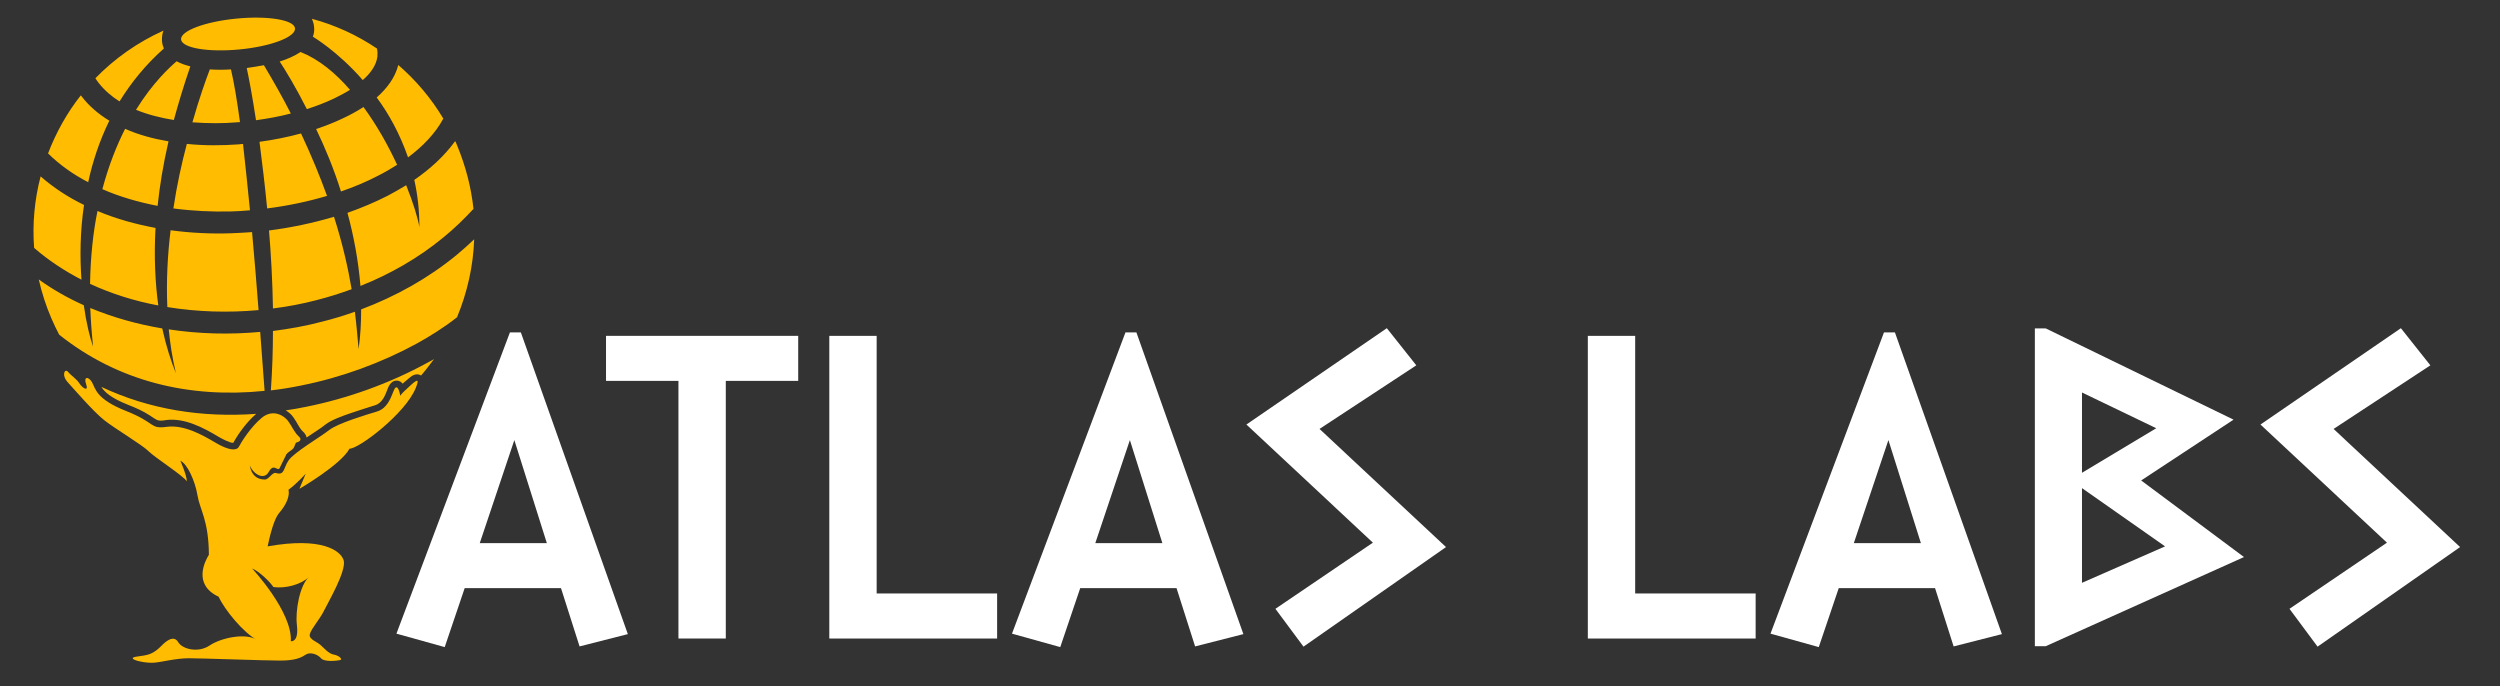
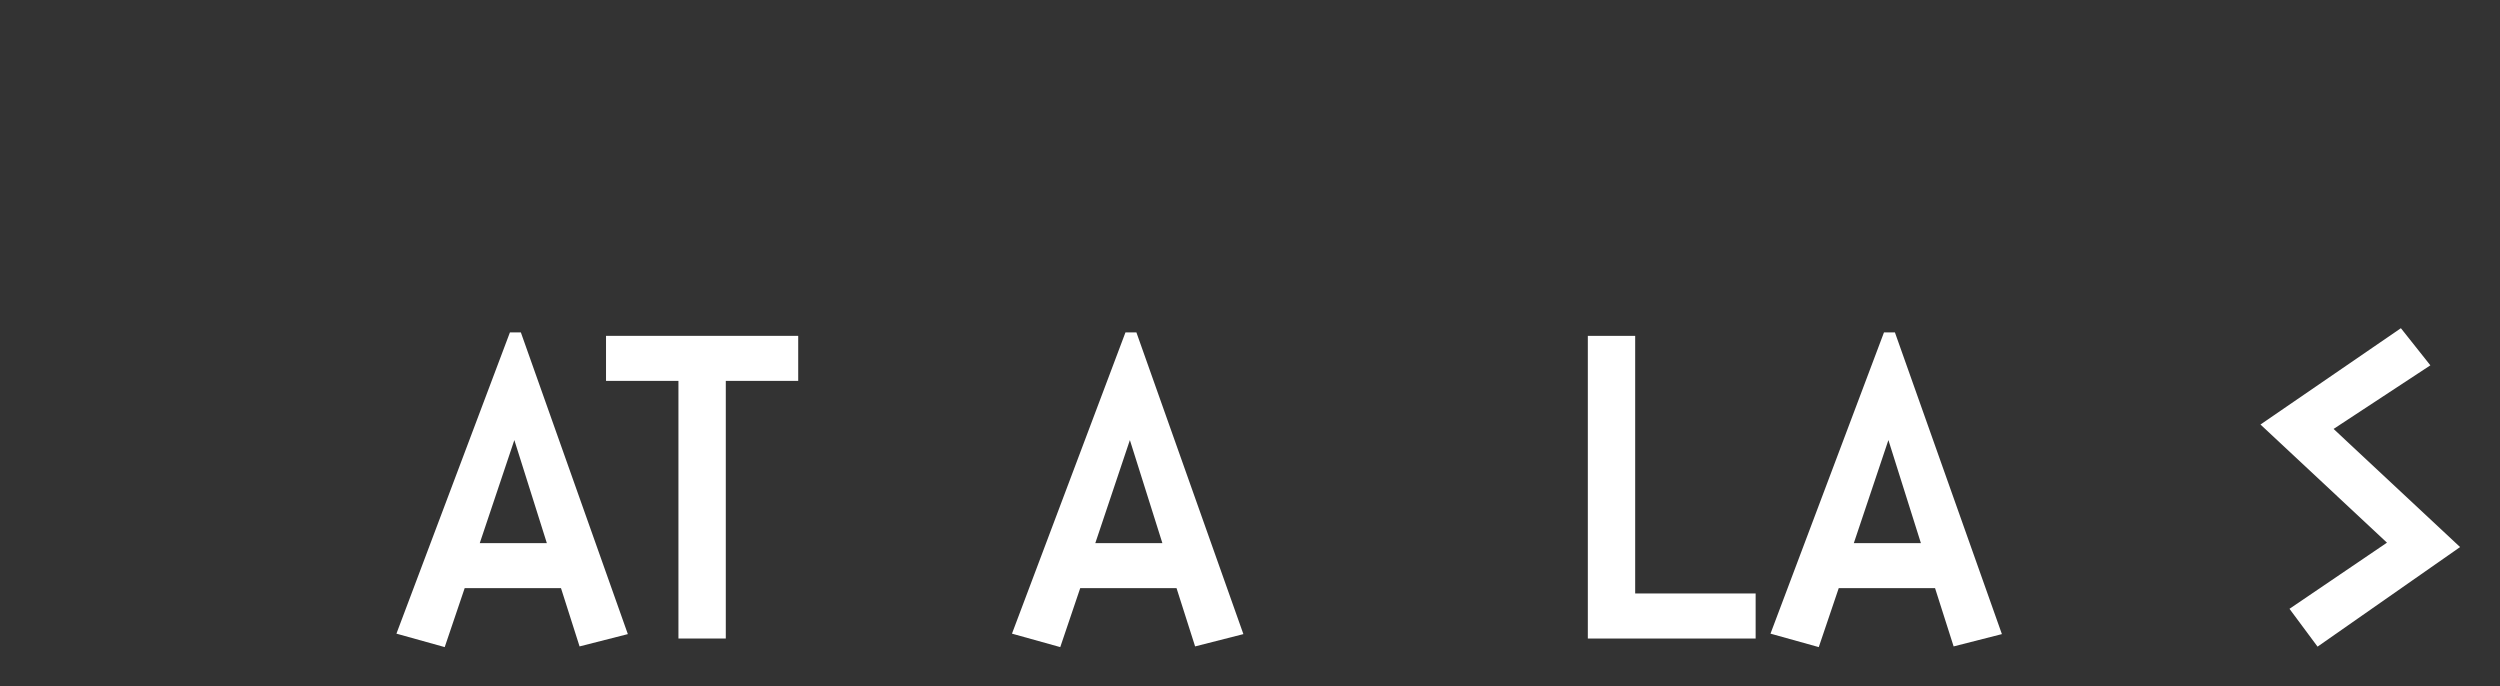
<svg xmlns="http://www.w3.org/2000/svg" version="1.1" id="Layer_1" x="0px" y="0px" viewBox="0 0 1077.1 295.6" style="enable-background:new 0 0 1077.1 295.6;" xml:space="preserve">
  <rect x="0" y="0" width="1077.1" height="295.6" fill="#333333" stroke="none" />
  <style type="text/css">
	.st0{fill-rule:evenodd;clip-rule:evenodd;fill:#FFBC00;}
	.st1{fill:#FFFFFF;}
</style>
  <g>
-     <path class="st0" d="M110.4,178.3c-23.5,1.7-46.1-1.9-66.7-11.6c0.3,0.5,0.6,1,1.1,1.5c2.5,2.8,7.1,4.9,10.6,6.3   c3.1,1.2,6.2,2.6,9,4.4c1,0.6,2.4,1.7,3.4,2.1c1,0.4,2.6,0.2,3.6,0c8-1.1,16.1,3.2,22.8,7.2c1,0.6,4.8,2.7,6.3,2.6   C102.8,186.6,106.6,181.5,110.4,178.3 M181.4,161.8c2-2.3,3.8-4.7,5.6-7.1c-0.9,0.5-1.8,1.1-2.7,1.5c-16.2,8.9-34.5,15.5-52.6,19.1   c-2.9,0.6-5.7,1.1-8.6,1.5c1.3,0.8,2.5,1.8,3.3,3c0.8,1.1,1.4,2.2,2.1,3.4c0.5,0.8,1,1.7,1.7,2.4c0.1,0.1,0.2,0.2,0.3,0.3   c0.9,0.8,1.4,1.7,1.6,2.6c1.5-1,3-2,4.5-3c1.2-0.8,2.4-1.6,3.5-2.5c2.6-2.1,7.8-3.9,11-5c3.5-1.2,7-2.3,10.5-3.4   c3.2-1,4.4-4.4,5.5-7.3c0.7-1.8,2-3.5,4.1-3.3c1,0.1,1.7,0.6,2.3,1.3c0.5-0.5,1.1-1,1.6-1.4c0.7-0.6,1.5-1.3,2.3-1.9   C178.6,161.3,180.1,160.9,181.4,161.8z M116.7,168.2c4.3-0.5,8.7-1.2,13-2.1c17.2-3.4,34.5-9.7,49.9-18.1   c5.1-2.8,11.6-6.8,17.3-11.3c4.4-10.6,7-22,7.4-33.6c-2.4,2.3-4.9,4.5-7.5,6.7c-12.3,10.1-26.3,17.9-41.2,23.5   c0,5.7-0.3,11.4-1.1,17.1c-0.4-4.2-0.8-9.6-1.6-16.1c-4.7,1.7-9.4,3.1-14.2,4.3c-6.8,1.8-13.9,3.1-21.1,4   C117.6,151,117.3,159.6,116.7,168.2z M16.7,120.4c1.3,5.7,3.1,11.4,5.5,16.9c1,2.3,2.1,4.6,3.3,6.9c25.5,20.3,56.3,27.5,88.5,24.2   c-0.5-7.2-1.2-15.9-1.9-25.4c-13,1.2-26.3,0.9-39.4-1.1c0.6,6.3,1.6,12.7,3.1,18.9c-2.1-5.1-4.2-11.6-5.9-19.3   c-10.7-1.8-21.1-4.7-31-8.8c0.2,5.3,0.6,10.8,1.2,16.6c-1.4-3.9-2.9-10.1-4-17.8C29.4,128.5,22.8,124.8,16.7,120.4z M155.3,123.2   c12.8-5.1,24.9-12,35.6-20.8c4.7-3.8,9-8,13.1-12.4c-1-9.3-3.4-18.6-7.2-27.7c-0.2-0.5-0.4-1-0.7-1.5c-4.7,6.5-10.9,12.1-17.6,16.7   c1.4,6.3,2.2,13.1,2.2,20.4c-0.7-4.1-2.7-10.6-5.7-18.1c-2.6,1.6-5.3,3.1-7.9,4.5c-5.5,2.8-11.4,5.3-17.4,7.4   C152.4,101.6,154.4,112.3,155.3,123.2z M117.6,132.9c6.4-0.8,12.7-2,18.8-3.6c5.1-1.3,10.2-2.9,15.1-4.7   c-1.5-8.9-3.8-19.3-7.6-31.2c-9.1,2.7-18.6,4.7-28,5.9C116.8,110,117.4,121.3,117.6,132.9z M72.1,132.3c13,2.1,26.3,2.5,39.3,1.3   c-0.8-10.8-1.8-22.2-2.8-33.6c-3,0.2-6,0.4-8.9,0.5c-8.6,0.3-17.4-0.1-26.2-1.3C72.2,109.9,71.6,121.1,72.1,132.3z M38.8,122.3   c9.3,4.3,19.2,7.4,29.4,9.3c-1.3-9.5-1.9-20.7-1.2-33.4C58.5,96.6,50,94.3,42,90.9C40.1,100.2,39,110.7,38.8,122.3z M17.5,76   c-2.6,9.9-3.6,20.3-2.8,30.8c6.2,5.4,13.1,9.9,20.4,13.7c-0.7-9.7-0.6-20.7,1.1-32.2C29.4,85,23.1,80.9,17.5,76z M175.8,67.8   c6.2-4.6,11.7-10.2,15.2-16.7c-5.3-8.9-11.9-16.6-19.4-23.1c-1.4,5.5-4.9,10.1-9.3,14C167.5,49,172.3,57.7,175.8,67.8z M146.9,82.5   c5.5-1.9,10.8-4.1,15.8-6.7c2.8-1.4,5.6-3,8.4-4.8c-3.8-8.2-8.7-17-14.5-24.9c-2.9,1.9-5.9,3.5-8.7,4.8c-3.7,1.8-7.6,3.3-11.7,4.7   C140,63.5,143.8,72.6,146.9,82.5z M115.1,89.8c8.7-1.1,17.4-2.9,25.8-5.4c-3-8.3-6.7-17.3-11.2-26.9c-5.9,1.6-12,2.8-17.9,3.6   C112.9,69.7,114.1,79.4,115.1,89.8z M74.7,89.8c8.3,1.1,16.7,1.5,24.7,1.3c2.7-0.1,5.5-0.2,8.3-0.5c-1-10-2-19.8-3-28.6   c-0.6,0.1-1.3,0.1-1.9,0.2c-6.9,0.5-14.6,0.6-22.3-0.2C78.3,70.3,76.2,79.7,74.7,89.8z M44.1,81.5c7.5,3.3,15.6,5.6,23.8,7.2   c0.9-8.6,2.4-17.8,4.7-27.8c-6.5-1.1-12.9-2.8-18.7-5.4C50.2,62.8,46.8,71.4,44.1,81.5z M34.8,41.1c-6,7.6-10.7,16.1-14.1,25   c5.1,5,10.9,9.1,17.3,12.4c1.9-8.9,4.9-17.9,9.1-26.5c-4.6-2.8-8.8-6.3-12.1-10.7L34.8,41.1z M102,8C88.4,9.3,77.7,13.3,78,17   c0.4,3.7,11.7,5.6,25.2,4.3c13.6-1.3,24.3-5.4,23.9-9.1C126.8,8.6,115.5,6.7,102,8z M156.3,34.5c3.3-2.9,5.8-6.3,6.3-10.1   c0.1-1.2,0.1-2.3-0.2-3.5c-8.6-5.8-18-10.1-28-12.8c0.4,1,0.8,2.1,0.9,3.3c0.2,1.6,0,3.1-0.5,4.4l0,0   C134.9,15.9,145.4,22,156.3,34.5z M132.2,47c4.1-1.3,8-2.8,11.8-4.6c2-1,4.4-2.2,6.8-3.7c-6.3-7.3-13.5-13.2-21.3-16.3l0,0   c-2.6,1.7-5.7,3.1-9,4.1C123,30.3,127.4,37.5,132.2,47z M110.3,51.8c5-0.7,10.1-1.6,15-2.9c-3.4-6.7-7.3-13.6-11.6-20.8   c-2.7,0.5-5.3,0.9-7.4,1.2C107.2,33.4,108.7,41.3,110.3,51.8z M82.9,52.7c6.8,0.5,13.4,0.5,19.1,0c0.5,0,0.9-0.1,1.4-0.1   c-1.3-9.4-2.6-17.3-3.9-22.7c-3,0.2-6.1,0.2-9.1,0C88.8,34.1,85.9,42.1,82.9,52.7z M58.6,47.3c5.1,2.1,10.7,3.5,16.3,4.4   c2-7.3,4.3-15,7.1-23.1c-2-0.5-4.1-1.2-5.9-2.2C73.2,28.9,65.9,35.5,58.6,47.3z M70.4,13.2c-11.3,5.1-21.1,12.1-29.3,20.5   c0.4,0.6,0.8,1.3,1.3,1.9c2.5,3.2,5.6,5.9,9.1,8.1c5-8.1,11.2-15.8,19.1-22.8c-0.4-0.9-0.7-2-0.8-3.1   C69.7,16.1,69.9,14.6,70.4,13.2z" />
-     <path class="st0" d="M108.6,244.9c0,0,17.4,18.6,16.7,31.4c1.7,0,3.3-1.4,2.6-7.2c-0.7-5.9,1.2-16.9,5.2-20.5   c-3.3,3.2-10.1,5.1-15.3,4.3C116.2,250.6,111.9,246.3,108.6,244.9 M115.3,235.4c1-4.8,2.8-11.9,4.9-14.3c3.3-3.8,4.7-7.5,4.1-10.1   c3.7-2.7,7.4-6.9,7.4-6.9l-2.7,6.5c0,0,17.8-10.3,21.6-17.3c3.8,0.2,24-15,28.5-26.1c1.5-3.7,1.1-4.2-2.2-1.2   c-2,1.8-3.7,3.4-4.5,4.5c-0.1-1.4-1.3-6-2.8-2.1c-1.5,3.8-3,7.6-7.2,8.9c-4.3,1.3-17,5.1-20.6,8c-3.5,2.8-15.3,9.7-17.5,13.1   c-2.3,3.4-1.6,6.5-5.4,5.4c-1.6-0.5-3,2.8-4.8,2.8c-3.4,0-5.8-1.9-6.5-6.1c1.6,3.9,6.2,6.5,8.2,2.8c2.3-4.2,3.9,0.4,4.8-1.9   c0.1-0.3,2.7-5.5,2.8-5.7c1.1-1.4,2.9-1.8,3.4-3.3c0.6-1.6,0.6-1.7,1.1-1.8c0.5-0.1,2.7-0.9,0.8-2.6c-1.9-1.7-2.9-4.3-4.5-6.5   c-1.6-2.3-6.4-5.5-11.3-1.6c-4.9,4-9,10.7-10,12.6c-1,1.8-4.4,1.6-10.1-1.8c-5.7-3.4-13.6-7.8-21-6.8c-7.4,1-4.5-1.7-17.4-6.8   c-12.9-5.1-13.2-9.5-14.7-12.3c-1.6-2.8-3.8-2.6-2.6,0.7c1.2,3.3-1.4,1.9-2.8-0.2c-1.3-2.1-3.7-3.5-5-5.1c-1.3-1.6-3,1.3-0.1,4.5   c2.9,3.2,11.1,12.7,15.8,16.4c4.7,3.7,16.2,10.5,19,13.3c2.8,2.8,15.1,10.6,16.5,13c0-2.6-2.8-8.9-2.8-8.9c3,1.3,6.4,8.8,7.4,15   c1,6.1,4.8,10.6,4.9,25.5c-1.6,2.6-7.1,12.8,4.2,18.1c2.6,5.7,10.8,15.6,16.5,18.6c-4.8-3.2-15.5-0.9-20.4,2.4   c-4.9,3.3-11.7,1.6-13.5-1.4c-1.8-3-4.6-0.9-6.4,0.7c-0.9,0.8-2.8,3.2-5.9,4.4c-3.1,1.1-7.3,0.9-7.3,1.8c-0.2,0.9,5.7,2.2,9.3,1.9   c3.5-0.3,9.2-1.9,14.9-1.9c5.7,0,32.8,1,39.2,1c6.4,0,8.9-1.1,11-2.5c2-1.4,5.3-0.2,6.7,1.5c1.4,1.7,6.8,1.1,8.2,0.8   c1.4-0.4-0.7-2.1-2.8-2.4c-2.1-0.4-4-2.7-5.7-4.2c-1.6-1.4-5.1-2.4-4.5-4.6c0.5-2.2,4.3-6.4,6.1-10.1c1.8-3.7,9.6-16.9,8.5-21.6   C146.9,237.3,138.8,231.2,115.3,235.4z" />
    <g>
      <path class="st1" d="M270.5,273.2l-20.8,5.3l-8-25.1h-41.5l-8.6,25.4l-20.8-5.8l48.9-129.8h4.7L270.5,273.2z M235.6,234l-14-44.4    L206.7,234H235.6z" />
      <path class="st1" d="M343.9,164.1h-31.2v111h-20.4v-111h-31.2v-19.4h82.8V164.1z" />
-       <path class="st1" d="M429.6,275.1h-72.3V144.7h20.4v111h51.9V275.1z" />
      <path class="st1" d="M535.7,273.2l-20.8,5.3l-8-25.1h-41.5l-8.6,25.4l-20.8-5.8l48.9-129.8h4.7L535.7,273.2z M500.8,234l-14-44.4    L471.9,234H500.8z" />
-       <path class="st1" d="M623,235.7l-61.4,42.9l-12.1-16.3l42-28.5L537,182.9l60.5-41.5l12.7,16l-41.7,27.4L623,235.7z" />
      <path class="st1" d="M756.4,275.1h-72.3V144.7h20.4v111h51.9V275.1z" />
      <path class="st1" d="M862.5,273.2l-20.8,5.3l-8-25.1h-41.5l-8.6,25.4l-20.8-5.8l48.9-129.8h4.7L862.5,273.2z M827.6,234l-14-44.4    L798.7,234H827.6z" />
-       <path class="st1" d="M966.8,240l-85.4,38.4h-4.7V141.5h4.7l80.9,39.3l-39.8,26.2L966.8,240z M929,184.5l-32-15.4v34.6L929,184.5z     M932.8,235.4L897,210.3v40.8L932.8,235.4z" />
      <path class="st1" d="M1059.9,235.7l-61.4,42.9l-12.1-16.3l42-28.5l-54.5-50.9l60.5-41.5l12.7,16l-41.7,27.4L1059.9,235.7z" />
    </g>
  </g>
</svg>